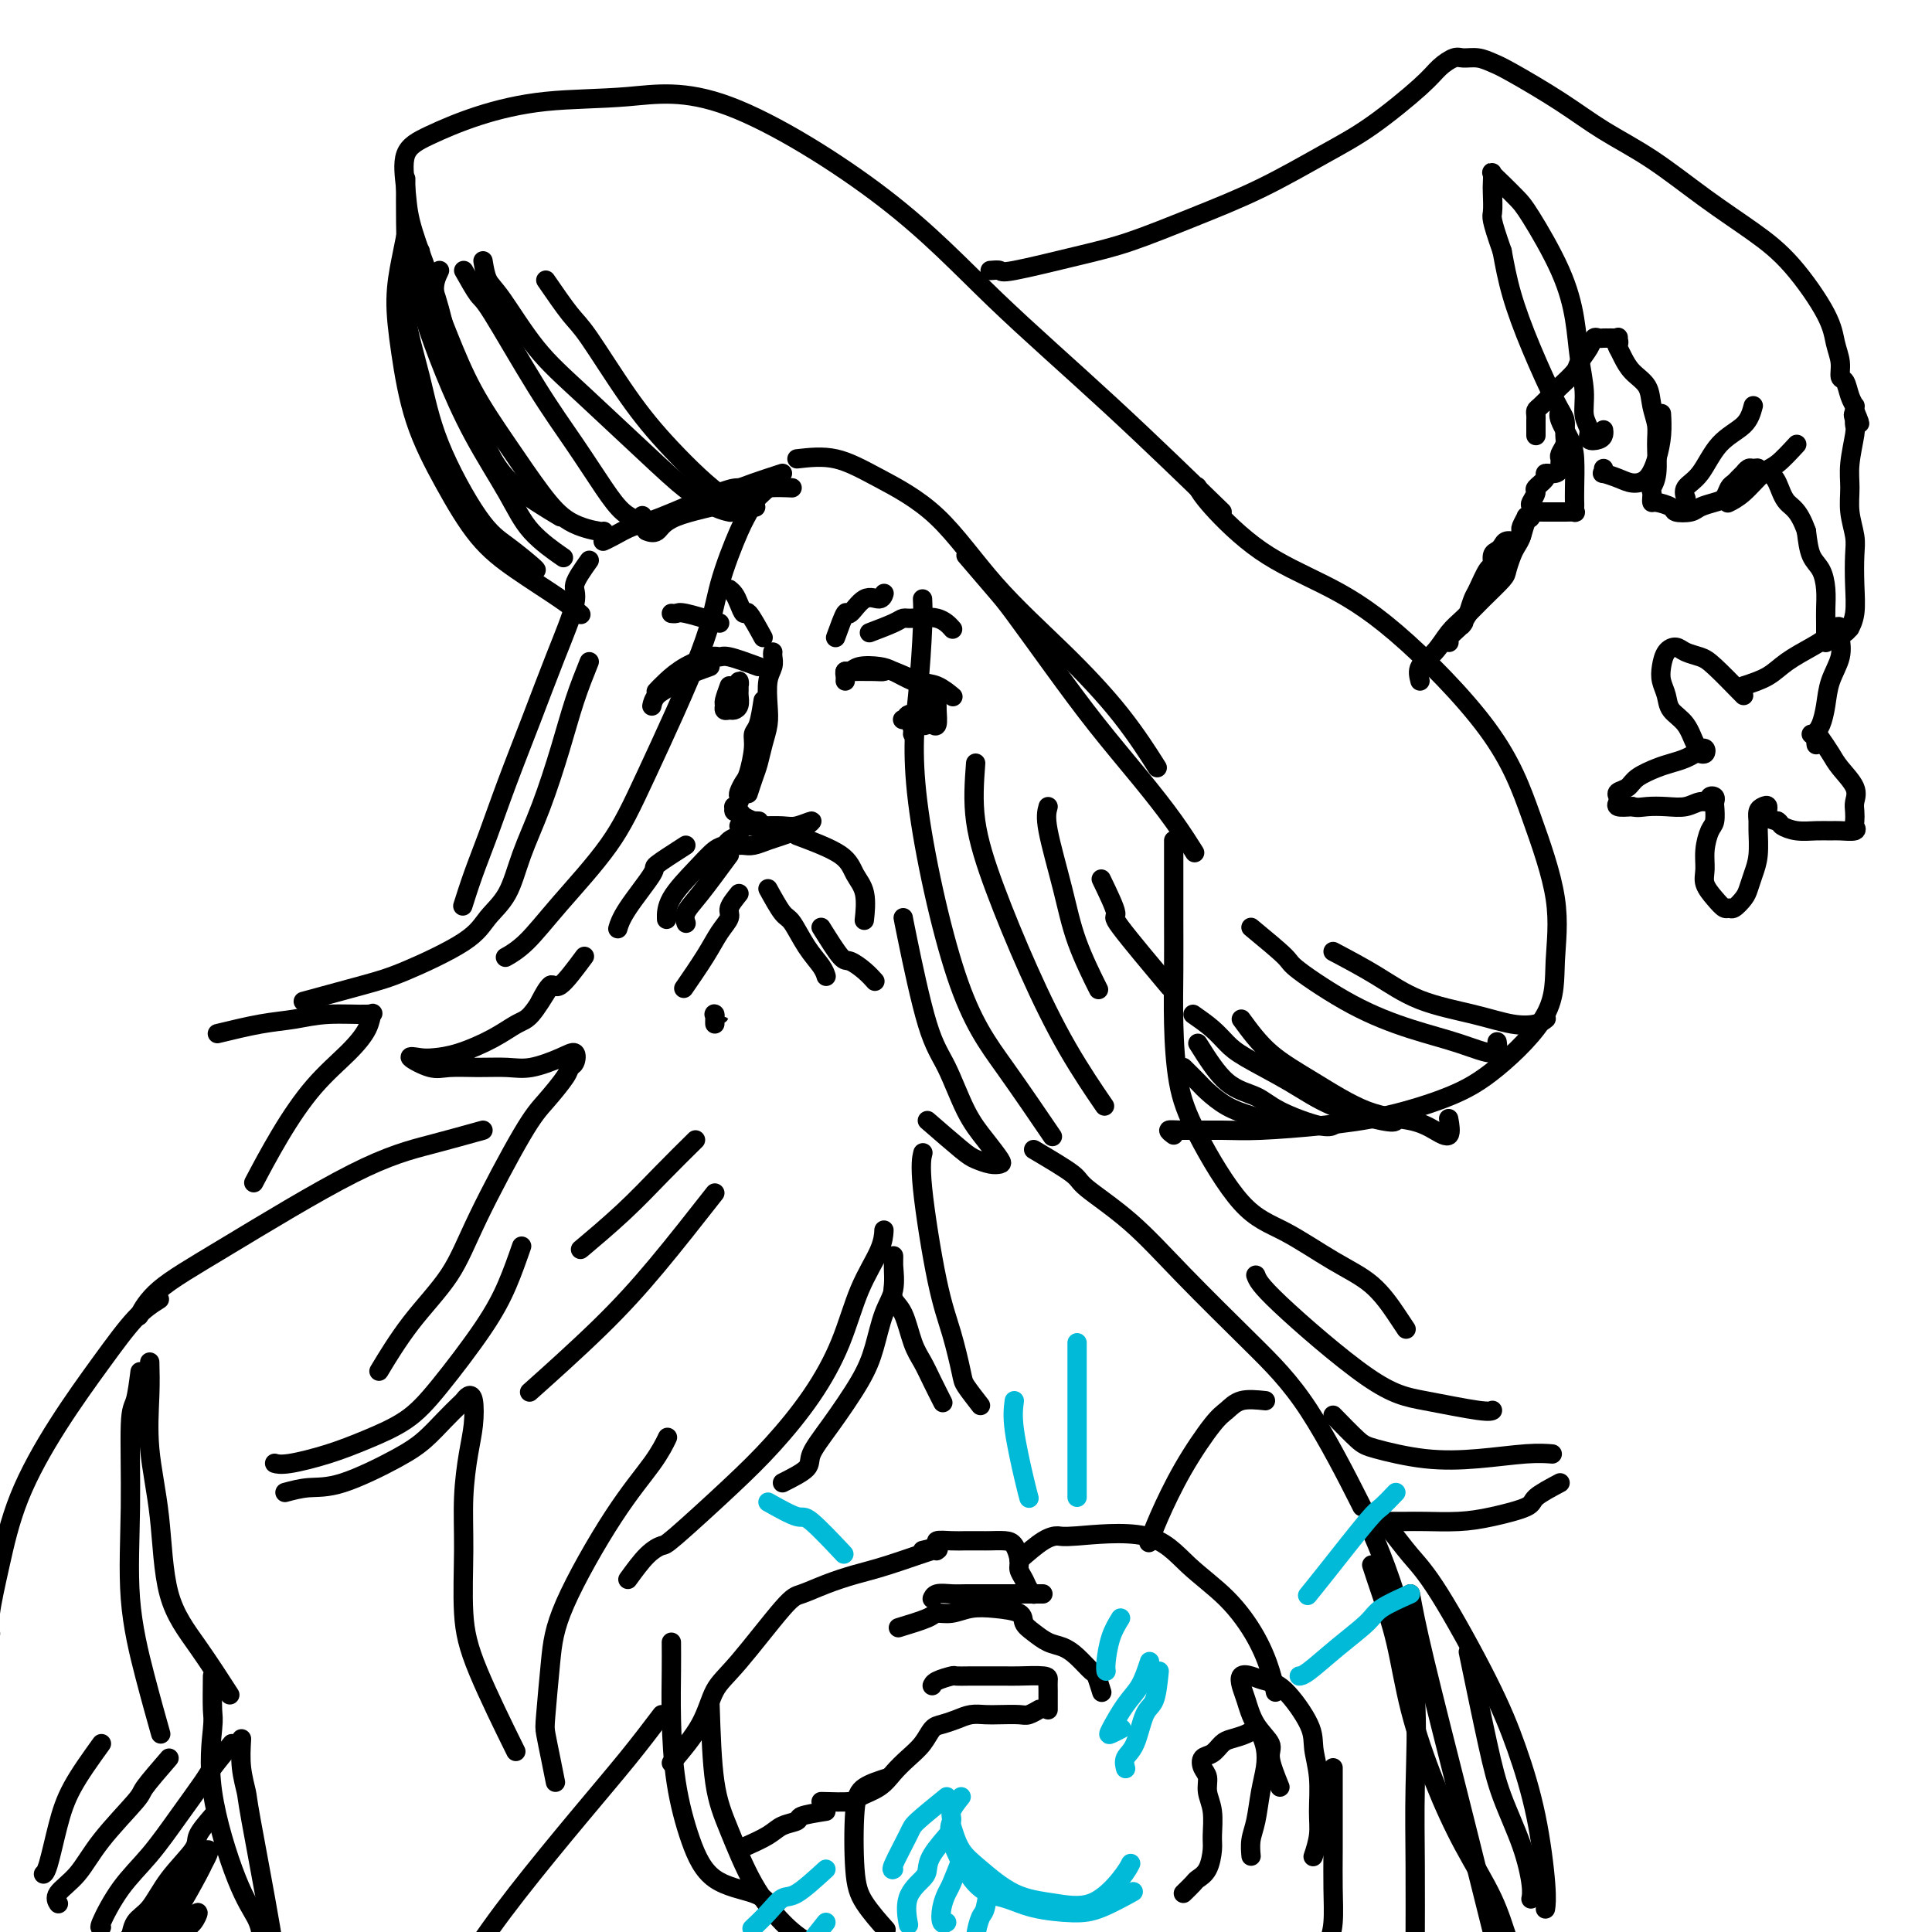
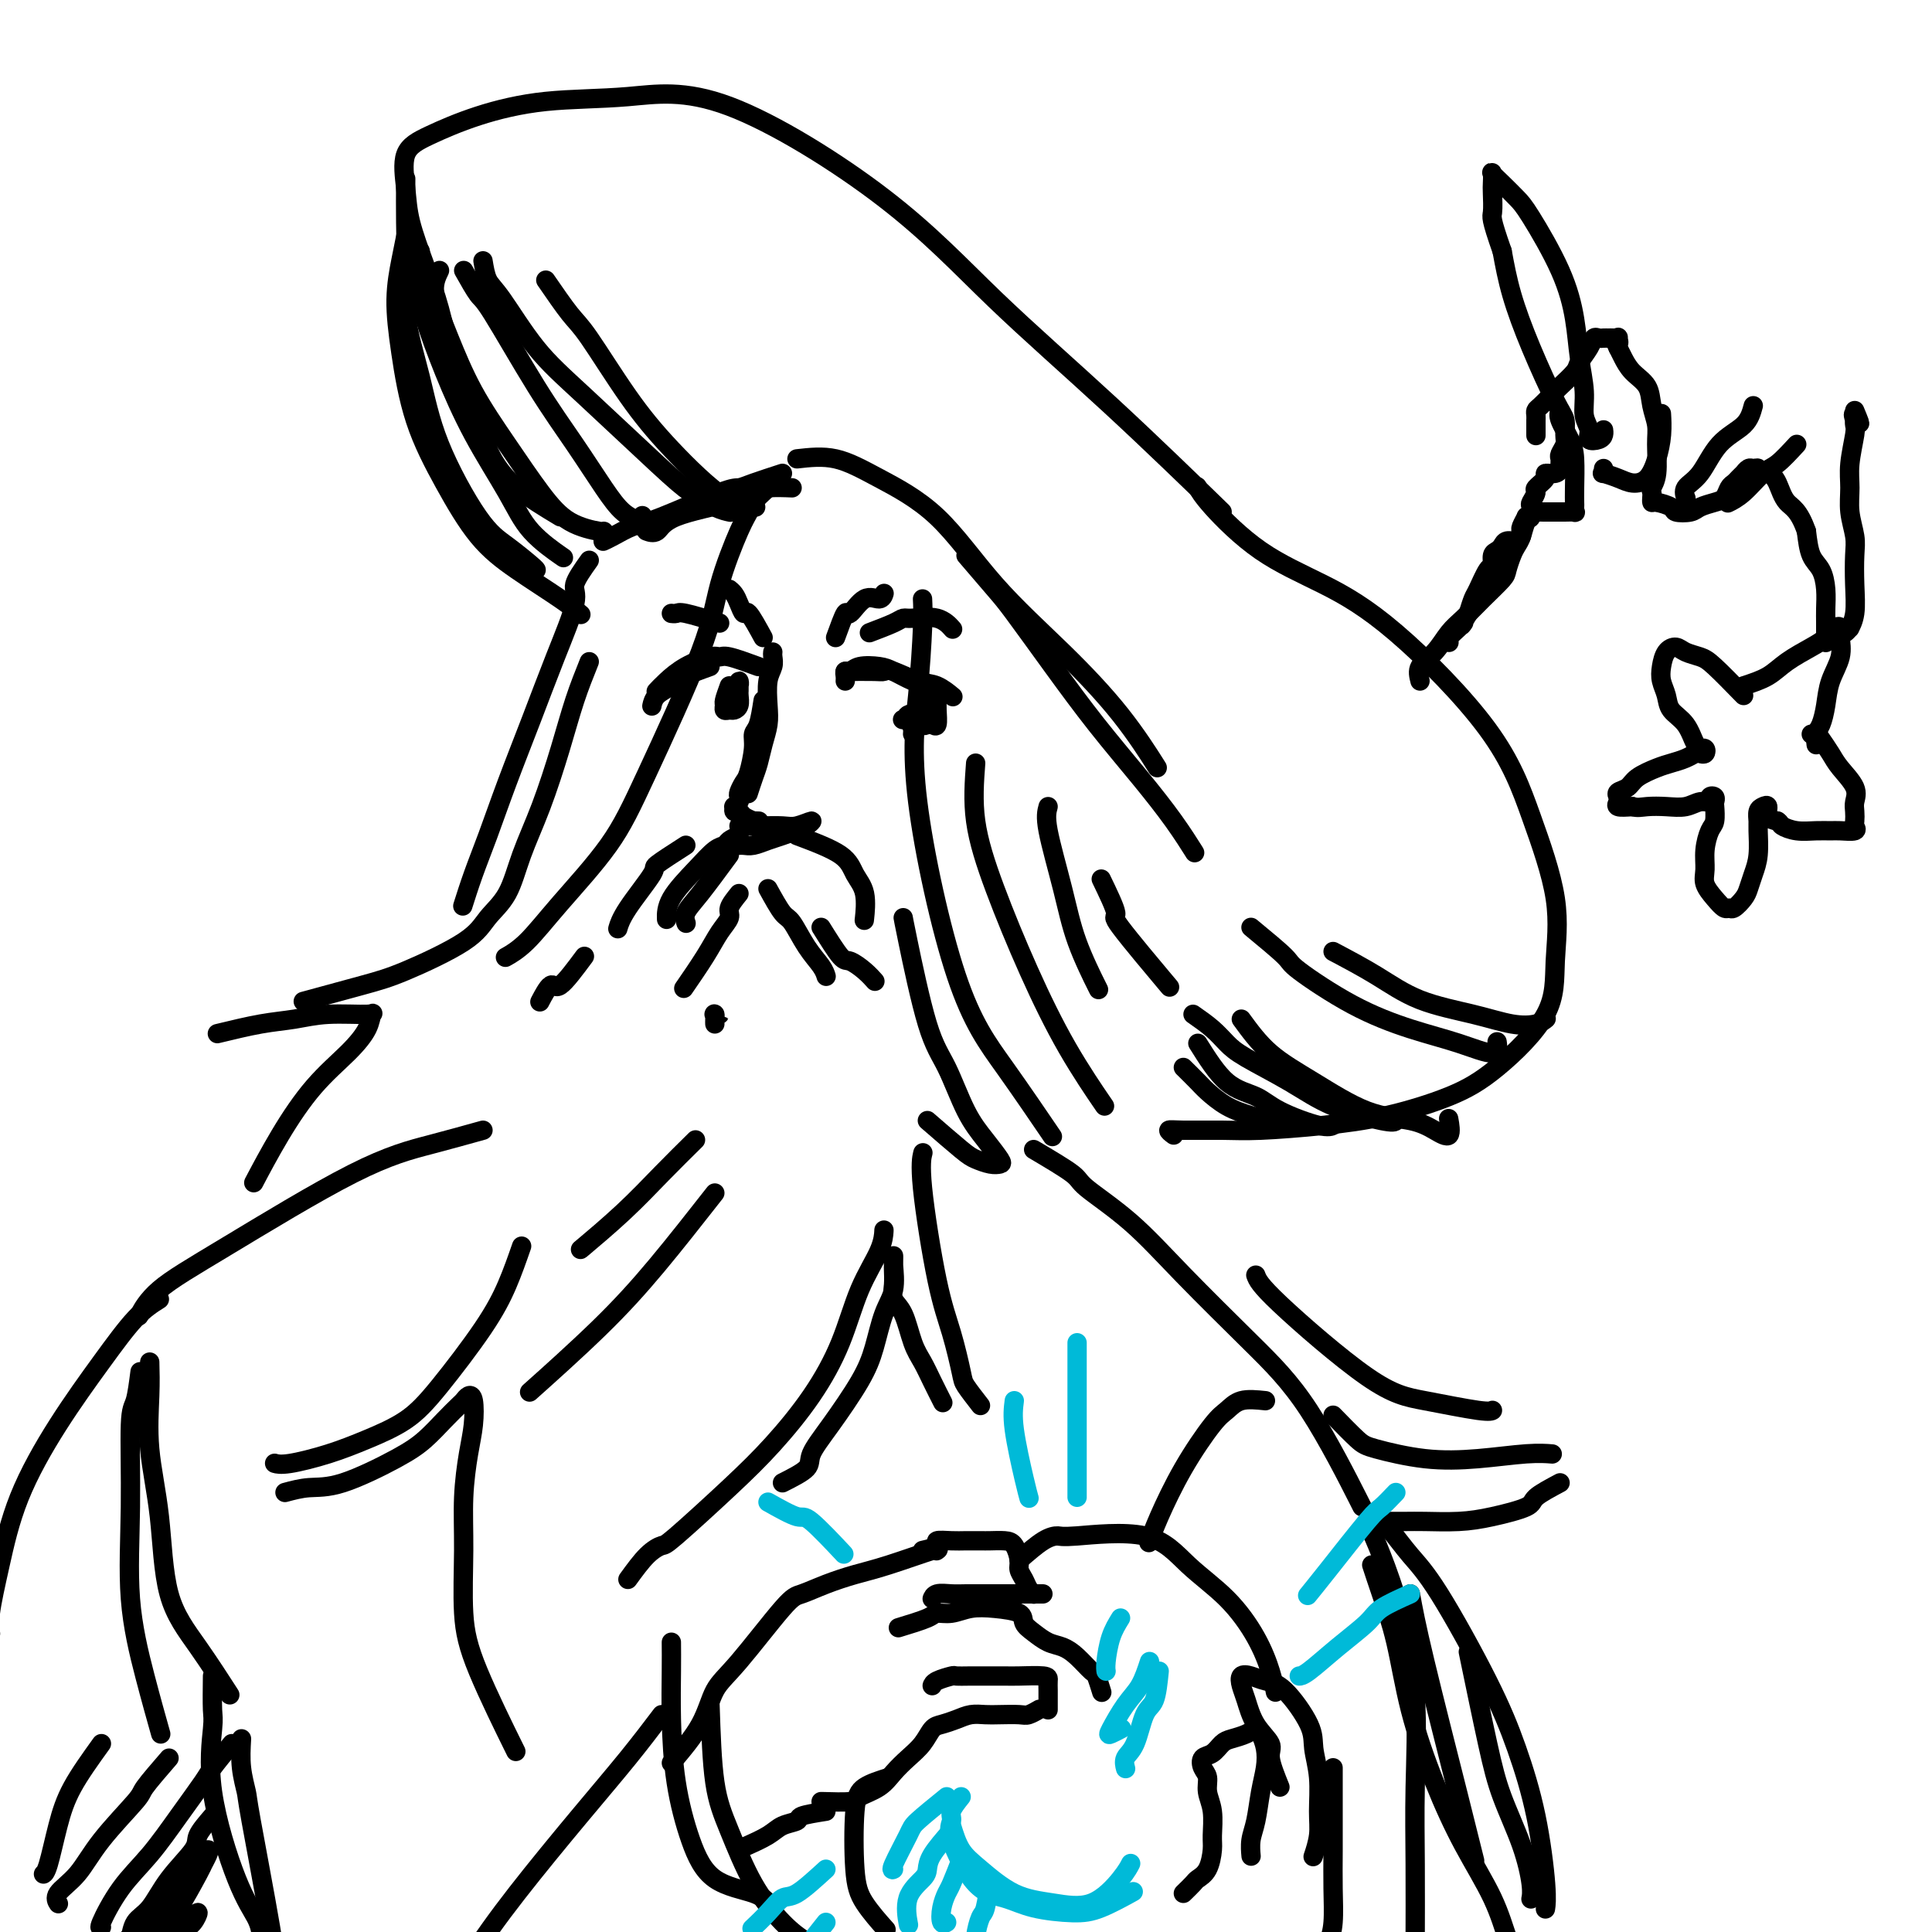
<svg xmlns="http://www.w3.org/2000/svg" viewBox="0 0 400 400" version="1.1">
  <g fill="none" stroke="rgb(0,0,0)" stroke-width="4" stroke-linecap="round" stroke-linejoin="round">
    <path d="M116,107c-3.293,-1.983 -6.586,-3.966 -9,-6c-2.414,-2.034 -3.948,-4.119 -5,-6c-1.052,-1.881 -1.623,-3.558 -3,-7c-1.377,-3.442 -3.559,-8.648 -5,-13c-1.441,-4.352 -2.140,-7.851 -3,-11c-0.860,-3.149 -1.879,-5.948 -3,-9c-1.121,-3.052 -2.344,-6.357 -3,-9c-0.656,-2.643 -0.747,-4.624 -1,-7c-0.253,-2.376 -0.670,-5.146 0,-7c0.670,-1.854 2.426,-2.791 5,-4c2.574,-1.209 5.964,-2.689 10,-4c4.036,-1.311 8.717,-2.451 14,-3c5.283,-0.549 11.169,-0.505 17,-1c5.831,-0.495 11.608,-1.527 21,2c9.392,3.527 22.401,11.614 32,19c9.599,7.386 15.789,14.073 23,21c7.211,6.927 15.441,14.096 24,22c8.559,7.904 17.445,16.544 21,20c3.555,3.456 1.777,1.728 0,0" />
    <path d="M243,235c-0.562,-0.424 -1.124,-0.848 -1,-1c0.124,-0.152 0.936,-0.031 3,0c2.064,0.031 5.382,-0.027 8,0c2.618,0.027 4.536,0.141 8,0c3.464,-0.141 8.473,-0.536 13,-1c4.527,-0.464 8.571,-0.996 13,-2c4.429,-1.004 9.243,-2.479 13,-4c3.757,-1.521 6.457,-3.088 10,-6c3.543,-2.912 7.930,-7.169 10,-11c2.070,-3.831 1.823,-7.236 2,-11c0.177,-3.764 0.777,-7.888 0,-13c-0.777,-5.112 -2.930,-11.213 -5,-17c-2.070,-5.787 -4.056,-11.262 -9,-18c-4.944,-6.738 -12.845,-14.741 -19,-20c-6.155,-5.259 -10.564,-7.774 -15,-10c-4.436,-2.226 -8.900,-4.164 -13,-7c-4.100,-2.836 -7.834,-6.571 -10,-9c-2.166,-2.429 -2.762,-3.551 -3,-4c-0.238,-0.449 -0.119,-0.224 0,0" />
-     <path d="M205,56c0.832,-0.075 1.665,-0.150 2,0c0.335,0.150 0.173,0.525 3,0c2.827,-0.525 8.644,-1.949 13,-3c4.356,-1.051 7.251,-1.729 11,-3c3.749,-1.271 8.352,-3.134 13,-5c4.648,-1.866 9.341,-3.735 14,-6c4.659,-2.265 9.283,-4.926 13,-7c3.717,-2.074 6.528,-3.561 10,-6c3.472,-2.439 7.604,-5.831 10,-8c2.396,-2.169 3.054,-3.114 4,-4c0.946,-0.886 2.180,-1.713 3,-2c0.820,-0.287 1.228,-0.035 2,0c0.772,0.035 1.910,-0.148 3,0c1.090,0.148 2.131,0.626 3,1c0.869,0.374 1.565,0.643 4,2c2.435,1.357 6.610,3.803 10,6c3.390,2.197 5.996,4.144 9,6c3.004,1.856 6.405,3.622 10,6c3.595,2.378 7.383,5.367 11,8c3.617,2.633 7.064,4.910 10,7c2.936,2.090 5.360,3.993 8,7c2.640,3.007 5.495,7.119 7,10c1.505,2.881 1.660,4.533 2,6c0.340,1.467 0.865,2.751 1,4c0.135,1.249 -0.122,2.463 0,3c0.122,0.537 0.621,0.395 1,1c0.379,0.605 0.638,1.956 1,3c0.362,1.044 0.828,1.781 1,2c0.172,0.219 0.049,-0.080 0,0c-0.049,0.080 -0.025,0.540 0,1" />
    <path d="M384,85c2.011,4.803 0.540,1.811 0,1c-0.540,-0.811 -0.149,0.558 0,1c0.149,0.442 0.054,-0.042 0,0c-0.054,0.042 -0.068,0.611 0,1c0.068,0.389 0.218,0.600 0,2c-0.218,1.400 -0.805,3.989 -1,6c-0.195,2.011 -0.000,3.442 0,5c0.000,1.558 -0.195,3.242 0,5c0.195,1.758 0.780,3.589 1,5c0.220,1.411 0.074,2.401 0,4c-0.074,1.599 -0.076,3.805 0,6c0.076,2.195 0.228,4.377 0,6c-0.228,1.623 -0.838,2.688 -1,3c-0.162,0.312 0.125,-0.128 0,0c-0.125,0.128 -0.660,0.823 -1,1c-0.340,0.177 -0.483,-0.164 -1,0c-0.517,0.164 -1.406,0.834 -2,1c-0.594,0.166 -0.891,-0.170 -1,0c-0.109,0.170 -0.029,0.847 0,1c0.029,0.153 0.006,-0.217 0,-1c-0.006,-0.783 0.006,-1.979 0,-3c-0.006,-1.021 -0.029,-1.868 0,-3c0.029,-1.132 0.111,-2.551 0,-4c-0.111,-1.449 -0.414,-2.929 -1,-4c-0.586,-1.071 -1.453,-1.735 -2,-3c-0.547,-1.265 -0.773,-3.133 -1,-5" />
    <path d="M374,110c-1.582,-4.553 -3.036,-4.937 -4,-6c-0.964,-1.063 -1.438,-2.806 -2,-4c-0.562,-1.194 -1.211,-1.838 -2,-2c-0.789,-0.162 -1.718,0.157 -2,0c-0.282,-0.157 0.083,-0.789 0,-1c-0.083,-0.211 -0.614,-0.001 -1,0c-0.386,0.001 -0.628,-0.207 -1,0c-0.372,0.207 -0.873,0.828 -1,1c-0.127,0.172 0.121,-0.105 0,0c-0.121,0.105 -0.612,0.591 -1,1c-0.388,0.409 -0.674,0.739 -1,1c-0.326,0.261 -0.691,0.452 -1,1c-0.309,0.548 -0.563,1.454 -1,2c-0.437,0.546 -1.057,0.732 -2,1c-0.943,0.268 -2.211,0.618 -3,1c-0.789,0.382 -1.101,0.797 -2,1c-0.899,0.203 -2.384,0.195 -3,0c-0.616,-0.195 -0.361,-0.577 -1,-1c-0.639,-0.423 -2.172,-0.886 -3,-1c-0.828,-0.114 -0.950,0.121 -1,0c-0.050,-0.121 -0.028,-0.598 0,-1c0.028,-0.402 0.061,-0.729 0,-1c-0.061,-0.271 -0.216,-0.487 0,-1c0.216,-0.513 0.803,-1.323 1,-3c0.197,-1.677 0.005,-4.220 0,-6c-0.005,-1.780 0.178,-2.798 0,-4c-0.178,-1.202 -0.716,-2.587 -1,-4c-0.284,-1.413 -0.313,-2.853 -1,-4c-0.687,-1.147 -2.031,-2.001 -3,-3c-0.969,-0.999 -1.563,-2.143 -2,-3c-0.437,-0.857 -0.719,-1.429 -1,-2" />
    <path d="M335,72c-1.234,-2.641 -0.320,-1.244 0,-1c0.320,0.244 0.044,-0.667 0,-1c-0.044,-0.333 0.143,-0.089 0,0c-0.143,0.089 -0.616,0.023 -1,0c-0.384,-0.023 -0.679,-0.001 -1,0c-0.321,0.001 -0.668,-0.018 -1,0c-0.332,0.018 -0.651,0.073 -1,0c-0.349,-0.073 -0.730,-0.272 -1,0c-0.270,0.272 -0.428,1.017 -1,2c-0.572,0.983 -1.557,2.203 -2,3c-0.443,0.797 -0.343,1.169 -1,2c-0.657,0.831 -2.071,2.120 -3,3c-0.929,0.880 -1.373,1.350 -2,2c-0.627,0.650 -1.436,1.480 -2,2c-0.564,0.520 -0.883,0.730 -1,1c-0.117,0.270 -0.031,0.602 0,1c0.031,0.398 0.008,0.863 0,1c-0.008,0.137 -0.002,-0.054 0,0c0.002,0.054 0.001,0.355 0,1c-0.001,0.645 -0.000,1.635 0,2c0.000,0.365 0.000,0.104 0,0c-0.000,-0.104 -0.000,-0.052 0,0" />
    <path d="M323,85c-0.196,0.471 -0.392,0.942 0,2c0.392,1.058 1.373,2.703 2,4c0.627,1.297 0.900,2.246 1,4c0.100,1.754 0.029,4.312 0,6c-0.029,1.688 -0.014,2.505 0,3c0.014,0.495 0.026,0.669 0,1c-0.026,0.331 -0.090,0.821 0,1c0.090,0.179 0.333,0.048 0,0c-0.333,-0.048 -1.242,-0.013 -2,0c-0.758,0.013 -1.365,0.002 -2,0c-0.635,-0.002 -1.299,0.004 -2,0c-0.701,-0.004 -1.441,-0.017 -2,0c-0.559,0.017 -0.938,0.064 -1,0c-0.062,-0.064 0.194,-0.238 0,0c-0.194,0.238 -0.836,0.890 -1,1c-0.164,0.110 0.150,-0.320 0,0c-0.150,0.320 -0.765,1.391 -1,2c-0.235,0.609 -0.090,0.754 0,1c0.090,0.246 0.127,0.591 0,1c-0.127,0.409 -0.416,0.882 -1,1c-0.584,0.118 -1.462,-0.119 -2,0c-0.538,0.119 -0.734,0.592 -1,1c-0.266,0.408 -0.600,0.750 -1,1c-0.400,0.250 -0.867,0.408 -1,1c-0.133,0.592 0.066,1.617 0,2c-0.066,0.383 -0.399,0.123 -1,1c-0.601,0.877 -1.469,2.890 -2,4c-0.531,1.110 -0.723,1.317 -1,2c-0.277,0.683 -0.638,1.841 -1,3" />
    <path d="M304,127c-2.209,3.669 -1.233,2.342 -1,2c0.233,-0.342 -0.278,0.300 -1,1c-0.722,0.700 -1.656,1.458 -2,2c-0.344,0.542 -0.098,0.869 0,1c0.098,0.131 0.049,0.065 0,0" />
    <path d="M294,141c-0.267,-1.032 -0.533,-2.064 0,-3c0.533,-0.936 1.866,-1.778 3,-3c1.134,-1.222 2.068,-2.826 3,-4c0.932,-1.174 1.860,-1.918 3,-3c1.140,-1.082 2.490,-2.503 4,-4c1.510,-1.497 3.178,-3.071 4,-4c0.822,-0.929 0.797,-1.212 1,-2c0.203,-0.788 0.632,-2.080 1,-3c0.368,-0.920 0.673,-1.469 1,-2c0.327,-0.531 0.675,-1.044 1,-2c0.325,-0.956 0.627,-2.354 1,-3c0.373,-0.646 0.816,-0.539 1,-1c0.184,-0.461 0.110,-1.489 0,-2c-0.110,-0.511 -0.256,-0.505 0,-1c0.256,-0.495 0.912,-1.491 1,-2c0.088,-0.509 -0.393,-0.532 0,-1c0.393,-0.468 1.660,-1.382 2,-2c0.340,-0.618 -0.248,-0.939 0,-1c0.248,-0.061 1.333,0.139 2,0c0.667,-0.139 0.914,-0.618 1,-1c0.086,-0.382 0.009,-0.668 0,-1c-0.009,-0.332 0.051,-0.712 0,-1c-0.051,-0.288 -0.213,-0.486 0,-1c0.213,-0.514 0.802,-1.343 1,-2c0.198,-0.657 0.005,-1.141 0,-2c-0.005,-0.859 0.178,-2.092 0,-3c-0.178,-0.908 -0.718,-1.491 -2,-4c-1.282,-2.509 -3.307,-6.945 -5,-11c-1.693,-4.055 -3.055,-7.730 -4,-11c-0.945,-3.270 -1.472,-6.135 -2,-9" />
    <path d="M311,52c-2.465,-7.008 -2.126,-7.028 -2,-8c0.126,-0.972 0.039,-2.897 0,-4c-0.039,-1.103 -0.029,-1.386 0,-2c0.029,-0.614 0.077,-1.560 0,-2c-0.077,-0.440 -0.278,-0.376 0,0c0.278,0.376 1.034,1.063 2,2c0.966,0.937 2.142,2.124 3,3c0.858,0.876 1.397,1.440 3,4c1.603,2.560 4.271,7.115 6,11c1.729,3.885 2.520,7.099 3,10c0.480,2.901 0.649,5.489 1,8c0.351,2.511 0.885,4.947 1,7c0.115,2.053 -0.190,3.724 0,5c0.190,1.276 0.874,2.156 1,3c0.126,0.844 -0.306,1.652 0,2c0.306,0.348 1.350,0.238 2,0c0.650,-0.238 0.906,-0.602 1,-1c0.094,-0.398 0.027,-0.828 0,-1c-0.027,-0.172 -0.013,-0.086 0,0" />
    <path d="M363,84c-0.376,1.400 -0.752,2.799 -2,4c-1.248,1.201 -3.368,2.203 -5,4c-1.632,1.797 -2.778,4.389 -4,6c-1.222,1.611 -2.521,2.241 -3,3c-0.479,0.759 -0.137,1.645 0,2c0.137,0.355 0.068,0.177 0,0" />
    <path d="M372,92c-1.448,1.569 -2.896,3.139 -4,4c-1.104,0.861 -1.863,1.014 -3,2c-1.137,0.986 -2.652,2.804 -4,4c-1.348,1.196 -2.528,1.770 -3,2c-0.472,0.230 -0.236,0.115 0,0" />
    <path d="M361,142c1.791,-0.584 3.583,-1.169 5,-2c1.417,-0.831 2.461,-1.909 4,-3c1.539,-1.091 3.575,-2.197 5,-3c1.425,-0.803 2.240,-1.304 3,-2c0.760,-0.696 1.465,-1.587 2,-2c0.535,-0.413 0.901,-0.348 1,0c0.099,0.348 -0.067,0.979 0,2c0.067,1.021 0.368,2.433 0,4c-0.368,1.567 -1.405,3.289 -2,5c-0.595,1.711 -0.748,3.412 -1,5c-0.252,1.588 -0.604,3.065 -1,4c-0.396,0.935 -0.837,1.329 -1,2c-0.163,0.671 -0.046,1.620 0,2c0.046,0.380 0.023,0.190 0,0" />
    <path d="M361,144c-2.275,-2.331 -4.549,-4.662 -6,-6c-1.451,-1.338 -2.077,-1.684 -3,-2c-0.923,-0.316 -2.143,-0.601 -3,-1c-0.857,-0.399 -1.350,-0.911 -2,-1c-0.650,-0.089 -1.455,0.244 -2,1c-0.545,0.756 -0.830,1.933 -1,3c-0.170,1.067 -0.225,2.023 0,3c0.225,0.977 0.730,1.975 1,3c0.270,1.025 0.306,2.079 1,3c0.694,0.921 2.046,1.710 3,3c0.954,1.290 1.510,3.081 2,4c0.490,0.919 0.913,0.964 1,1c0.087,0.036 -0.161,0.061 0,0c0.161,-0.061 0.732,-0.210 1,0c0.268,0.210 0.234,0.777 0,1c-0.234,0.223 -0.669,0.100 -1,0c-0.331,-0.100 -0.557,-0.179 -1,0c-0.443,0.179 -1.101,0.615 -2,1c-0.899,0.385 -2.038,0.719 -3,1c-0.962,0.281 -1.746,0.509 -3,1c-1.254,0.491 -2.976,1.245 -4,2c-1.024,0.755 -1.348,1.513 -2,2c-0.652,0.487 -1.630,0.705 -2,1c-0.370,0.295 -0.130,0.667 0,1c0.130,0.333 0.150,0.628 0,1c-0.150,0.372 -0.472,0.821 0,1c0.472,0.179 1.736,0.090 3,0" />
    <path d="M338,167c0.955,0.314 1.843,0.099 3,0c1.157,-0.099 2.582,-0.083 4,0c1.418,0.083 2.829,0.231 4,0c1.171,-0.231 2.104,-0.843 3,-1c0.896,-0.157 1.757,0.141 2,0c0.243,-0.141 -0.130,-0.721 0,-1c0.130,-0.279 0.764,-0.256 1,0c0.236,0.256 0.073,0.746 0,1c-0.073,0.254 -0.058,0.273 0,1c0.058,0.727 0.158,2.161 0,3c-0.158,0.839 -0.572,1.081 -1,2c-0.428,0.919 -0.868,2.513 -1,4c-0.132,1.487 0.045,2.867 0,4c-0.045,1.133 -0.311,2.018 0,3c0.311,0.982 1.200,2.061 2,3c0.800,0.939 1.510,1.739 2,2c0.490,0.261 0.761,-0.015 1,0c0.239,0.015 0.446,0.323 1,0c0.554,-0.323 1.455,-1.277 2,-2c0.545,-0.723 0.735,-1.215 1,-2c0.265,-0.785 0.606,-1.863 1,-3c0.394,-1.137 0.840,-2.332 1,-4c0.160,-1.668 0.033,-3.808 0,-5c-0.033,-1.192 0.028,-1.437 0,-2c-0.028,-0.563 -0.146,-1.444 0,-2c0.146,-0.556 0.555,-0.788 1,-1c0.445,-0.212 0.928,-0.403 1,0c0.072,0.403 -0.265,1.401 0,2c0.265,0.599 1.133,0.800 2,1" />
    <path d="M368,170c0.717,0.475 0.508,0.663 1,1c0.492,0.337 1.684,0.823 3,1c1.316,0.177 2.755,0.044 4,0c1.245,-0.044 2.295,0.000 3,0c0.705,-0.000 1.065,-0.045 2,0c0.935,0.045 2.446,0.178 3,0c0.554,-0.178 0.151,-0.669 0,-1c-0.151,-0.331 -0.050,-0.504 0,-1c0.050,-0.496 0.050,-1.315 0,-2c-0.050,-0.685 -0.150,-1.238 0,-2c0.150,-0.762 0.549,-1.735 0,-3c-0.549,-1.265 -2.046,-2.822 -3,-4c-0.954,-1.178 -1.366,-1.976 -2,-3c-0.634,-1.024 -1.490,-2.274 -2,-3c-0.510,-0.726 -0.673,-0.926 -1,-1c-0.327,-0.074 -0.819,-0.020 -1,0c-0.181,0.020 -0.052,0.006 0,0c0.052,-0.006 0.026,-0.003 0,0" />
    <path d="M332,97c0.072,0.444 0.144,0.889 0,1c-0.144,0.111 -0.505,-0.111 0,0c0.505,0.111 1.876,0.554 3,1c1.124,0.446 2.000,0.893 3,1c1.000,0.107 2.124,-0.126 3,-1c0.876,-0.874 1.503,-2.389 2,-4c0.497,-1.611 0.865,-3.318 1,-5c0.135,-1.682 0.039,-3.338 0,-4c-0.039,-0.662 -0.019,-0.331 0,0" />
    <path d="M165,95c2.653,-0.300 5.306,-0.599 8,0c2.694,0.599 5.428,2.097 9,4c3.572,1.903 7.981,4.210 12,8c4.019,3.790 7.649,9.062 12,14c4.351,4.938 9.424,9.540 14,14c4.576,4.460 8.655,8.778 12,13c3.345,4.222 5.956,8.349 7,10c1.044,1.651 0.522,0.825 0,0" />
    <path d="M200,115c2.269,2.648 4.537,5.296 6,7c1.463,1.704 2.120,2.463 4,5c1.880,2.537 4.984,6.852 8,11c3.016,4.148 5.943,8.128 9,12c3.057,3.872 6.242,7.636 9,11c2.758,3.364 5.089,6.329 7,9c1.911,2.671 3.403,5.049 4,6c0.597,0.951 0.298,0.476 0,0" />
    <path d="M191,124c0.065,1.359 0.130,2.718 0,6c-0.130,3.282 -0.454,8.486 -1,14c-0.546,5.514 -1.315,11.340 0,22c1.315,10.660 4.713,26.156 8,36c3.287,9.844 6.462,14.035 10,19c3.538,4.965 7.439,10.704 9,13c1.561,2.296 0.780,1.148 0,0" />
    <path d="M202,158c-0.291,3.896 -0.581,7.791 0,12c0.581,4.209 2.034,8.730 4,14c1.966,5.270 4.444,11.289 7,17c2.556,5.711 5.188,11.115 8,16c2.812,4.885 5.803,9.253 7,11c1.197,1.747 0.598,0.874 0,0" />
-     <path d="M243,174c0.001,2.205 0.002,4.411 0,7c-0.002,2.589 -0.007,5.562 0,9c0.007,3.438 0.025,7.340 0,11c-0.025,3.660 -0.094,7.078 0,11c0.094,3.922 0.350,8.348 1,12c0.650,3.652 1.695,6.529 4,11c2.305,4.471 5.871,10.534 9,14c3.129,3.466 5.823,4.334 9,6c3.177,1.666 6.837,4.132 10,6c3.163,1.868 5.827,3.140 8,5c2.173,1.860 3.854,4.308 5,6c1.146,1.692 1.756,2.626 2,3c0.244,0.374 0.122,0.187 0,0" />
    <path d="M260,264c0.356,0.973 0.712,1.945 5,6c4.288,4.055 12.508,11.191 18,15c5.492,3.809 8.256,4.289 12,5c3.744,0.711 8.470,1.653 11,2c2.530,0.347 2.866,0.099 3,0c0.134,-0.099 0.067,-0.050 0,0" />
    <path d="M164,101c-1.700,-0.070 -3.400,-0.141 -5,0c-1.600,0.141 -3.102,0.493 -4,1c-0.898,0.507 -1.194,1.169 -4,2c-2.806,0.831 -8.123,1.831 -11,3c-2.877,1.169 -3.313,2.507 -4,3c-0.687,0.493 -1.625,0.141 -2,0c-0.375,-0.141 -0.188,-0.070 0,0" />
    <path d="M162,98c-2.231,0.725 -4.462,1.450 -6,2c-1.538,0.550 -2.383,0.924 -3,1c-0.617,0.076 -1.006,-0.148 -4,1c-2.994,1.148 -8.592,3.667 -12,5c-3.408,1.333 -4.625,1.481 -6,2c-1.375,0.519 -2.909,1.409 -4,2c-1.091,0.591 -1.740,0.883 -2,1c-0.260,0.117 -0.130,0.058 0,0" />
    <path d="M122,116c-1.358,1.911 -2.715,3.823 -3,5c-0.285,1.177 0.503,1.621 0,4c-0.503,2.379 -2.298,6.693 -4,11c-1.702,4.307 -3.311,8.609 -5,13c-1.689,4.391 -3.458,8.873 -5,13c-1.542,4.127 -2.857,7.900 -4,11c-1.143,3.100 -2.116,5.527 -3,8c-0.884,2.473 -1.681,4.992 -2,6c-0.319,1.008 -0.159,0.504 0,0" />
    <path d="M122,137c-1.022,2.547 -2.043,5.093 -3,8c-0.957,2.907 -1.849,6.174 -3,10c-1.151,3.826 -2.562,8.212 -4,12c-1.438,3.788 -2.904,6.979 -4,10c-1.096,3.021 -1.822,5.872 -3,8c-1.178,2.128 -2.808,3.534 -4,5c-1.192,1.466 -1.947,2.992 -5,5c-3.053,2.008 -8.406,4.497 -12,6c-3.594,1.503 -5.429,2.020 -9,3c-3.571,0.980 -8.877,2.423 -11,3c-2.123,0.577 -1.061,0.289 0,0" />
    <path d="M45,214c3.161,-0.764 6.322,-1.527 9,-2c2.678,-0.473 4.874,-0.655 7,-1c2.126,-0.345 4.182,-0.853 7,-1c2.818,-0.147 6.398,0.067 8,0c1.602,-0.067 1.224,-0.413 1,0c-0.224,0.413 -0.295,1.587 -1,3c-0.705,1.413 -2.042,3.067 -4,5c-1.958,1.933 -4.535,4.147 -7,7c-2.465,2.853 -4.817,6.345 -7,10c-2.183,3.655 -4.195,7.473 -5,9c-0.805,1.527 -0.402,0.764 0,0" />
    <path d="M159,101c-1.186,1.091 -2.372,2.182 -3,3c-0.628,0.818 -0.698,1.361 -1,2c-0.302,0.639 -0.838,1.372 -2,4c-1.162,2.628 -2.952,7.151 -4,11c-1.048,3.849 -1.353,7.023 -4,14c-2.647,6.977 -7.634,17.758 -11,25c-3.366,7.242 -5.109,10.946 -8,15c-2.891,4.054 -6.930,8.458 -10,12c-3.070,3.542 -5.173,6.223 -7,8c-1.827,1.777 -3.379,2.651 -4,3c-0.621,0.349 -0.310,0.175 0,0" />
    <path d="M160,135c-0.030,0.253 -0.060,0.507 0,1c0.060,0.493 0.209,1.226 0,2c-0.209,0.774 -0.777,1.590 -1,3c-0.223,1.410 -0.101,3.416 0,5c0.101,1.584 0.181,2.747 0,4c-0.181,1.253 -0.623,2.595 -1,4c-0.377,1.405 -0.689,2.871 -1,4c-0.311,1.129 -0.622,1.919 -1,3c-0.378,1.081 -0.822,2.452 -1,3c-0.178,0.548 -0.089,0.274 0,0" />
    <path d="M158,145c-0.303,1.940 -0.606,3.881 -1,5c-0.394,1.119 -0.880,1.417 -1,2c-0.120,0.583 0.125,1.452 0,3c-0.125,1.548 -0.621,3.777 -1,5c-0.379,1.223 -0.641,1.442 -1,2c-0.359,0.558 -0.814,1.455 -1,2c-0.186,0.545 -0.103,0.739 0,1c0.103,0.261 0.227,0.591 0,1c-0.227,0.409 -0.805,0.897 -1,1c-0.195,0.103 -0.006,-0.179 0,0c0.006,0.179 -0.171,0.818 0,1c0.171,0.182 0.691,-0.095 1,0c0.309,0.095 0.409,0.561 1,1c0.591,0.439 1.674,0.850 2,1c0.326,0.150 -0.105,0.041 0,0c0.105,-0.041 0.744,-0.012 1,0c0.256,0.012 0.128,0.006 0,0" />
    <path d="M153,171c1.145,-0.003 2.291,-0.005 3,0c0.709,0.005 0.982,0.018 2,0c1.018,-0.018 2.781,-0.068 4,0c1.219,0.068 1.895,0.252 3,0c1.105,-0.252 2.641,-0.940 3,-1c0.359,-0.060 -0.459,0.509 -1,1c-0.541,0.491 -0.806,0.906 -1,1c-0.194,0.094 -0.318,-0.132 -1,0c-0.682,0.132 -1.924,0.624 -3,1c-1.076,0.376 -1.987,0.637 -3,1c-1.013,0.363 -2.127,0.829 -3,1c-0.873,0.171 -1.504,0.046 -2,0c-0.496,-0.046 -0.856,-0.013 -1,0c-0.144,0.013 -0.072,0.007 0,0" />
    <path d="M153,173c-0.771,0.318 -1.541,0.636 -2,1c-0.459,0.364 -0.606,0.774 -1,1c-0.394,0.226 -1.034,0.268 -2,1c-0.966,0.732 -2.259,2.155 -4,4c-1.741,1.845 -3.930,4.112 -5,6c-1.070,1.888 -1.020,3.397 -1,4c0.020,0.603 0.010,0.302 0,0" />
    <path d="M151,177c-2.196,2.988 -4.393,5.976 -6,8c-1.607,2.024 -2.625,3.083 -3,4c-0.375,0.917 -0.107,1.690 0,2c0.107,0.310 0.054,0.155 0,0" />
    <path d="M165,173c3.525,1.319 7.049,2.638 9,4c1.951,1.362 2.327,2.767 3,4c0.673,1.233 1.643,2.293 2,4c0.357,1.707 0.102,4.059 0,5c-0.102,0.941 -0.051,0.470 0,0" />
    <path d="M159,184c1.110,2.010 2.221,4.021 3,5c0.779,0.979 1.228,0.928 2,2c0.772,1.072 1.867,3.267 3,5c1.133,1.733 2.305,3.005 3,4c0.695,0.995 0.913,1.713 1,2c0.087,0.287 0.044,0.144 0,0" />
    <path d="M170,192c1.539,2.467 3.078,4.935 4,6c0.922,1.065 1.226,0.729 2,1c0.774,0.271 2.016,1.150 3,2c0.984,0.850 1.710,1.671 2,2c0.290,0.329 0.145,0.164 0,0" />
    <path d="M142,175c-2.558,1.644 -5.116,3.289 -6,4c-0.884,0.711 -0.093,0.490 -1,2c-0.907,1.510 -3.514,4.753 -5,7c-1.486,2.247 -1.853,3.499 -2,4c-0.147,0.501 -0.073,0.250 0,0" />
    <path d="M121,198c-1.946,2.625 -3.893,5.250 -5,6c-1.107,0.750 -1.375,-0.375 -2,0c-0.625,0.375 -1.607,2.250 -2,3c-0.393,0.750 -0.196,0.375 0,0" />
-     <path d="M114,204c-1.455,2.378 -2.911,4.756 -4,6c-1.089,1.244 -1.813,1.353 -3,2c-1.187,0.647 -2.837,1.832 -5,3c-2.163,1.168 -4.840,2.321 -7,3c-2.160,0.679 -3.801,0.886 -5,1c-1.199,0.114 -1.954,0.136 -3,0c-1.046,-0.136 -2.384,-0.429 -2,0c0.384,0.429 2.491,1.581 4,2c1.509,0.419 2.420,0.106 4,0c1.580,-0.106 3.828,-0.006 6,0c2.172,0.006 4.268,-0.083 6,0c1.732,0.083 3.102,0.337 5,0c1.898,-0.337 4.326,-1.264 6,-2c1.674,-0.736 2.594,-1.282 3,-1c0.406,0.282 0.298,1.390 0,2c-0.298,0.610 -0.785,0.721 -1,1c-0.215,0.279 -0.157,0.724 -1,2c-0.843,1.276 -2.586,3.382 -4,5c-1.414,1.618 -2.499,2.747 -5,7c-2.501,4.253 -6.419,11.631 -9,17c-2.581,5.369 -3.826,8.728 -6,12c-2.174,3.272 -5.278,6.458 -8,10c-2.722,3.542 -5.064,7.441 -6,9c-0.936,1.559 -0.468,0.780 0,0" />
    <path d="M108,258c-0.932,2.676 -1.864,5.353 -3,8c-1.136,2.647 -2.478,5.265 -5,9c-2.522,3.735 -6.226,8.588 -9,12c-2.774,3.412 -4.617,5.384 -7,7c-2.383,1.616 -5.304,2.878 -8,4c-2.696,1.122 -5.166,2.105 -8,3c-2.834,0.895 -6.032,1.703 -8,2c-1.968,0.297 -2.705,0.085 -3,0c-0.295,-0.085 -0.147,-0.042 0,0" />
    <path d="M59,309c1.613,-0.436 3.225,-0.871 5,-1c1.775,-0.129 3.712,0.050 7,-1c3.288,-1.050 7.928,-3.328 11,-5c3.072,-1.672 4.577,-2.739 6,-4c1.423,-1.261 2.763,-2.716 4,-4c1.237,-1.284 2.371,-2.396 3,-3c0.629,-0.604 0.754,-0.700 1,-1c0.246,-0.300 0.612,-0.805 1,-1c0.388,-0.195 0.798,-0.082 1,1c0.202,1.082 0.197,3.132 0,5c-0.197,1.868 -0.584,3.553 -1,6c-0.416,2.447 -0.860,5.656 -1,9c-0.140,3.344 0.023,6.821 0,11c-0.023,4.179 -0.233,9.058 0,13c0.233,3.942 0.909,6.946 3,12c2.091,5.054 5.597,12.158 7,15c1.403,2.842 0.701,1.421 0,0" />
-     <path d="M115,369c-0.316,-1.596 -0.631,-3.192 -1,-5c-0.369,-1.808 -0.790,-3.827 -1,-5c-0.210,-1.173 -0.208,-1.498 0,-4c0.208,-2.502 0.624,-7.179 1,-11c0.376,-3.821 0.714,-6.786 3,-12c2.286,-5.214 6.520,-12.676 10,-18c3.480,-5.324 6.206,-8.510 8,-11c1.794,-2.490 2.655,-4.283 3,-5c0.345,-0.717 0.172,-0.359 0,0" />
    <path d="M130,327c1.368,-1.881 2.736,-3.762 4,-5c1.264,-1.238 2.423,-1.831 3,-2c0.577,-0.169 0.573,0.088 3,-2c2.427,-2.088 7.285,-6.520 11,-10c3.715,-3.480 6.288,-6.009 9,-9c2.712,-2.991 5.564,-6.445 8,-10c2.436,-3.555 4.457,-7.212 6,-11c1.543,-3.788 2.610,-7.706 4,-11c1.390,-3.294 3.105,-5.964 4,-8c0.895,-2.036 0.970,-3.439 1,-4c0.030,-0.561 0.015,-0.281 0,0" />
    <path d="M162,307c2.078,-1.049 4.157,-2.098 5,-3c0.843,-0.902 0.452,-1.658 1,-3c0.548,-1.342 2.035,-3.270 4,-6c1.965,-2.730 4.407,-6.261 6,-9c1.593,-2.739 2.336,-4.686 3,-7c0.664,-2.314 1.250,-4.995 2,-7c0.750,-2.005 1.665,-3.332 2,-5c0.335,-1.668 0.090,-3.675 0,-5c-0.090,-1.325 -0.024,-1.968 0,-2c0.024,-0.032 0.005,0.547 0,1c-0.005,0.453 0.005,0.779 0,1c-0.005,0.221 -0.024,0.338 0,1c0.024,0.662 0.089,1.870 0,3c-0.089,1.130 -0.334,2.180 0,3c0.334,0.820 1.246,1.408 2,3c0.754,1.592 1.351,4.189 2,6c0.649,1.811 1.349,2.836 2,4c0.651,1.164 1.252,2.467 2,4c0.748,1.533 1.642,3.295 2,4c0.358,0.705 0.179,0.352 0,0" />
    <path d="M203,291c-1.198,-1.542 -2.395,-3.083 -3,-4c-0.605,-0.917 -0.617,-1.209 -1,-3c-0.383,-1.791 -1.136,-5.079 -2,-8c-0.864,-2.921 -1.840,-5.474 -3,-11c-1.160,-5.526 -2.505,-14.026 -3,-19c-0.495,-4.974 -0.142,-6.421 0,-7c0.142,-0.579 0.071,-0.289 0,0" />
    <path d="M192,232c2.695,2.339 5.390,4.679 7,6c1.610,1.321 2.136,1.625 3,2c0.864,0.375 2.066,0.821 3,1c0.934,0.179 1.601,0.089 2,0c0.399,-0.089 0.530,-0.178 0,-1c-0.530,-0.822 -1.722,-2.377 -3,-4c-1.278,-1.623 -2.644,-3.314 -4,-6c-1.356,-2.686 -2.703,-6.366 -4,-9c-1.297,-2.634 -2.543,-4.221 -4,-9c-1.457,-4.779 -3.123,-12.748 -4,-17c-0.877,-4.252 -0.965,-4.786 -1,-5c-0.035,-0.214 -0.018,-0.107 0,0" />
    <path d="M153,185c-0.890,1.105 -1.780,2.209 -2,3c-0.220,0.791 0.231,1.267 0,2c-0.231,0.733 -1.144,1.722 -2,3c-0.856,1.278 -1.653,2.844 -3,5c-1.347,2.156 -3.242,4.902 -4,6c-0.758,1.098 -0.379,0.549 0,0" />
    <path d="M175,141c0.022,-0.302 0.043,-0.603 0,-1c-0.043,-0.397 -0.151,-0.889 0,-1c0.151,-0.111 0.561,0.159 1,0c0.439,-0.159 0.908,-0.748 2,-1c1.092,-0.252 2.808,-0.169 4,0c1.192,0.169 1.861,0.424 3,1c1.139,0.576 2.749,1.474 4,2c1.251,0.526 2.145,0.680 3,1c0.855,0.320 1.673,0.806 2,1c0.327,0.194 0.164,0.097 0,0" />
    <path d="M175,139c2.336,-0.015 4.673,-0.030 6,0c1.327,0.030 1.645,0.107 2,0c0.355,-0.107 0.747,-0.396 2,0c1.253,0.396 3.367,1.477 5,2c1.633,0.523 2.786,0.487 4,1c1.214,0.513 2.490,1.575 3,2c0.510,0.425 0.255,0.212 0,0" />
    <path d="M191,144c-0.007,1.215 -0.013,2.430 0,3c0.013,0.570 0.046,0.495 0,1c-0.046,0.505 -0.170,1.590 0,2c0.170,0.410 0.634,0.146 1,0c0.366,-0.146 0.634,-0.172 1,0c0.366,0.172 0.831,0.543 1,0c0.169,-0.543 0.042,-2.001 0,-3c-0.042,-0.999 -0.001,-1.538 0,-2c0.001,-0.462 -0.040,-0.847 0,-1c0.040,-0.153 0.161,-0.072 0,0c-0.161,0.072 -0.603,0.137 -1,0c-0.397,-0.137 -0.748,-0.476 -1,0c-0.252,0.476 -0.404,1.768 -1,3c-0.596,1.232 -1.635,2.403 -2,3c-0.365,0.597 -0.054,0.621 0,1c0.054,0.379 -0.148,1.112 0,1c0.148,-0.112 0.645,-1.071 1,-2c0.355,-0.929 0.567,-1.830 1,-3c0.433,-1.170 1.088,-2.611 1,-3c-0.088,-0.389 -0.917,0.274 -1,1c-0.083,0.726 0.580,1.515 0,2c-0.580,0.485 -2.403,0.666 -3,1c-0.597,0.334 0.032,0.821 0,1c-0.032,0.179 -0.723,0.051 -1,0c-0.277,-0.051 -0.138,-0.026 0,0" />
    <path d="M173,132c0.801,-2.206 1.602,-4.413 2,-5c0.398,-0.587 0.394,0.445 1,0c0.606,-0.445 1.822,-2.367 3,-3c1.178,-0.633 2.317,0.022 3,0c0.683,-0.022 0.909,-0.721 1,-1c0.091,-0.279 0.045,-0.140 0,0" />
    <path d="M180,131c1.913,-0.728 3.826,-1.456 5,-2c1.174,-0.544 1.607,-0.906 2,-1c0.393,-0.094 0.744,0.078 2,0c1.256,-0.078 3.415,-0.406 5,0c1.585,0.406 2.596,1.544 3,2c0.404,0.456 0.202,0.228 0,0" />
    <path d="M157,138c-2.337,-0.856 -4.674,-1.712 -6,-2c-1.326,-0.288 -1.641,-0.007 -2,0c-0.359,0.007 -0.762,-0.261 -2,0c-1.238,0.261 -3.311,1.049 -5,2c-1.689,0.951 -2.993,2.064 -4,3c-1.007,0.936 -1.716,1.696 -2,2c-0.284,0.304 -0.142,0.152 0,0" />
    <path d="M147,138c-1.856,0.663 -3.713,1.327 -5,2c-1.287,0.673 -2.005,1.356 -3,2c-0.995,0.644 -2.268,1.250 -3,2c-0.732,0.750 -0.923,1.643 -1,2c-0.077,0.357 -0.038,0.179 0,0" />
    <path d="M151,142c-0.429,1.185 -0.858,2.371 -1,3c-0.142,0.629 0.004,0.703 0,1c-0.004,0.297 -0.159,0.819 0,1c0.159,0.181 0.631,0.021 1,0c0.369,-0.021 0.635,0.097 1,0c0.365,-0.097 0.830,-0.409 1,-1c0.170,-0.591 0.046,-1.462 0,-2c-0.046,-0.538 -0.015,-0.743 0,-1c0.015,-0.257 0.014,-0.564 0,-1c-0.014,-0.436 -0.042,-1.000 0,-1c0.042,0.000 0.155,0.565 0,1c-0.155,0.435 -0.577,0.741 -1,1c-0.423,0.259 -0.845,0.473 -1,1c-0.155,0.527 -0.041,1.368 0,2c0.041,0.632 0.011,1.057 0,1c-0.011,-0.057 -0.003,-0.594 0,-1c0.003,-0.406 0.001,-0.680 0,-1c-0.001,-0.320 -0.000,-0.684 0,-1c0.000,-0.316 0.000,-0.582 0,-1c-0.000,-0.418 -0.000,-0.988 0,-1c0.000,-0.012 0.000,0.535 0,1c-0.000,0.465 -0.000,0.847 0,1c0.000,0.153 0.000,0.076 0,0" />
    <path d="M158,132c-1.179,-2.160 -2.358,-4.320 -3,-5c-0.642,-0.680 -0.747,0.119 -1,0c-0.253,-0.119 -0.656,-1.156 -1,-2c-0.344,-0.844 -0.631,-1.497 -1,-2c-0.369,-0.503 -0.820,-0.858 -1,-1c-0.180,-0.142 -0.090,-0.071 0,0" />
    <path d="M149,129c-2.762,-0.845 -5.524,-1.690 -7,-2c-1.476,-0.310 -1.667,-0.083 -2,0c-0.333,0.083 -0.810,0.024 -1,0c-0.190,-0.024 -0.095,-0.012 0,0" />
    <path d="M148,210c-0.144,0.002 -0.287,0.003 0,0c0.287,-0.003 1.005,-0.011 1,0c-0.005,0.011 -0.733,0.042 -1,0c-0.267,-0.042 -0.071,-0.156 0,0c0.071,0.156 0.019,0.580 0,1c-0.019,0.420 -0.005,0.834 0,1c0.005,0.166 0.003,0.083 0,0" />
    <path d="M214,238c3.250,1.922 6.500,3.843 8,5c1.500,1.157 1.249,1.549 3,3c1.751,1.451 5.504,3.961 9,7c3.496,3.039 6.735,6.607 11,11c4.265,4.393 9.556,9.610 14,14c4.444,4.390 8.043,7.951 12,14c3.957,6.049 8.274,14.585 10,18c1.726,3.415 0.863,1.707 0,0" />
    <path d="M100,234c-3.521,0.981 -7.042,1.962 -11,3c-3.958,1.038 -8.353,2.132 -16,6c-7.647,3.868 -18.544,10.511 -26,15c-7.456,4.489 -11.469,6.824 -14,9c-2.531,2.176 -3.580,4.193 -4,5c-0.420,0.807 -0.210,0.403 0,0" />
    <path d="M139,365c2.281,-2.687 4.562,-5.373 6,-8c1.438,-2.627 2.031,-5.193 3,-7c0.969,-1.807 2.312,-2.855 5,-6c2.688,-3.145 6.720,-8.388 9,-11c2.280,-2.612 2.808,-2.592 4,-3c1.192,-0.408 3.048,-1.244 5,-2c1.952,-0.756 4.001,-1.432 6,-2c1.999,-0.568 3.948,-1.029 7,-2c3.052,-0.971 7.206,-2.454 9,-3c1.794,-0.546 1.227,-0.156 1,0c-0.227,0.156 -0.113,0.078 0,0" />
    <path d="M170,373c2.411,0.072 4.823,0.143 6,0c1.177,-0.143 1.120,-0.502 2,-1c0.880,-0.498 2.697,-1.135 4,-2c1.303,-0.865 2.091,-1.958 3,-3c0.909,-1.042 1.937,-2.033 3,-3c1.063,-0.967 2.160,-1.909 3,-3c0.840,-1.091 1.421,-2.331 2,-3c0.579,-0.669 1.154,-0.768 2,-1c0.846,-0.232 1.963,-0.598 3,-1c1.037,-0.402 1.992,-0.839 3,-1c1.008,-0.161 2.067,-0.047 3,0c0.933,0.047 1.739,0.026 3,0c1.261,-0.026 2.977,-0.059 4,0c1.023,0.059 1.352,0.208 2,0c0.648,-0.208 1.614,-0.774 2,-1c0.386,-0.226 0.193,-0.113 0,0" />
    <path d="M217,354c0.000,-0.356 0.001,-0.712 0,-1c-0.001,-0.288 -0.003,-0.508 0,-1c0.003,-0.492 0.011,-1.256 0,-2c-0.011,-0.744 -0.040,-1.467 0,-2c0.040,-0.533 0.150,-0.875 -1,-1c-1.150,-0.125 -3.559,-0.033 -5,0c-1.441,0.033 -1.914,0.008 -3,0c-1.086,-0.008 -2.785,0.001 -4,0c-1.215,-0.001 -1.947,-0.011 -3,0c-1.053,0.011 -2.426,0.041 -3,0c-0.574,-0.041 -0.350,-0.155 -1,0c-0.650,0.155 -2.175,0.580 -3,1c-0.825,0.420 -0.950,0.834 -1,1c-0.050,0.166 -0.025,0.083 0,0" />
    <path d="M191,321c1.340,-0.309 2.681,-0.619 3,-1c0.319,-0.381 -0.382,-0.834 0,-1c0.382,-0.166 1.849,-0.045 3,0c1.151,0.045 1.985,0.013 3,0c1.015,-0.013 2.209,-0.008 3,0c0.791,0.008 1.178,0.018 2,0c0.822,-0.018 2.080,-0.066 3,0c0.920,0.066 1.503,0.245 2,1c0.497,0.755 0.908,2.087 1,3c0.092,0.913 -0.134,1.407 0,2c0.134,0.593 0.627,1.283 1,2c0.373,0.717 0.627,1.460 1,2c0.373,0.540 0.867,0.877 1,1c0.133,0.123 -0.095,0.033 0,0c0.095,-0.033 0.514,-0.009 1,0c0.486,0.009 1.040,0.002 1,0c-0.040,-0.002 -0.674,-0.001 -1,0c-0.326,0.001 -0.345,0.000 -1,0c-0.655,-0.000 -1.946,0.000 -3,0c-1.054,-0.000 -1.872,-0.001 -3,0c-1.128,0.001 -2.565,0.004 -4,0c-1.435,-0.004 -2.868,-0.015 -4,0c-1.132,0.015 -1.963,0.056 -3,0c-1.037,-0.056 -2.279,-0.207 -3,0c-0.721,0.207 -0.920,0.774 -1,1c-0.080,0.226 -0.040,0.113 0,0" />
    <path d="M186,337c2.376,-0.724 4.752,-1.449 6,-2c1.248,-0.551 1.368,-0.930 2,-1c0.632,-0.070 1.776,0.169 3,0c1.224,-0.169 2.529,-0.747 4,-1c1.471,-0.253 3.107,-0.180 5,0c1.893,0.180 4.043,0.467 5,1c0.957,0.533 0.720,1.310 1,2c0.280,0.690 1.077,1.292 2,2c0.923,0.708 1.973,1.521 3,2c1.027,0.479 2.030,0.623 3,1c0.970,0.377 1.906,0.988 3,2c1.094,1.012 2.345,2.426 3,3c0.655,0.574 0.715,0.308 1,1c0.285,0.692 0.796,2.340 1,3c0.204,0.660 0.102,0.330 0,0" />
    <path d="M245,392c0.784,-0.764 1.569,-1.529 2,-2c0.431,-0.471 0.509,-0.650 1,-1c0.491,-0.350 1.396,-0.873 2,-2c0.604,-1.127 0.909,-2.858 1,-4c0.091,-1.142 -0.032,-1.695 0,-3c0.032,-1.305 0.217,-3.362 0,-5c-0.217,-1.638 -0.837,-2.858 -1,-4c-0.163,-1.142 0.130,-2.208 0,-3c-0.130,-0.792 -0.685,-1.312 -1,-2c-0.315,-0.688 -0.390,-1.546 0,-2c0.390,-0.454 1.246,-0.504 2,-1c0.754,-0.496 1.406,-1.438 2,-2c0.594,-0.562 1.129,-0.745 2,-1c0.871,-0.255 2.076,-0.583 3,-1c0.924,-0.417 1.565,-0.925 2,-1c0.435,-0.075 0.664,0.283 1,1c0.336,0.717 0.780,1.794 1,3c0.220,1.206 0.217,2.541 0,4c-0.217,1.459 -0.646,3.043 -1,5c-0.354,1.957 -0.631,4.287 -1,6c-0.369,1.713 -0.830,2.807 -1,4c-0.170,1.193 -0.049,2.484 0,3c0.049,0.516 0.024,0.258 0,0" />
    <path d="M265,370c-0.922,-2.282 -1.844,-4.565 -2,-6c-0.156,-1.435 0.454,-2.024 0,-3c-0.454,-0.976 -1.973,-2.339 -3,-4c-1.027,-1.661 -1.563,-3.619 -2,-5c-0.437,-1.381 -0.776,-2.187 -1,-3c-0.224,-0.813 -0.333,-1.635 0,-2c0.333,-0.365 1.107,-0.273 2,0c0.893,0.273 1.903,0.727 3,1c1.097,0.273 2.280,0.365 4,2c1.720,1.635 3.979,4.813 5,7c1.021,2.187 0.806,3.382 1,5c0.194,1.618 0.798,3.660 1,6c0.202,2.340 0.003,4.978 0,7c-0.003,2.022 0.192,3.429 0,5c-0.192,1.571 -0.769,3.306 -1,4c-0.231,0.694 -0.115,0.347 0,0" />
    <path d="M276,366c0.000,1.851 0.001,3.702 0,5c-0.001,1.298 -0.003,2.043 0,4c0.003,1.957 0.011,5.127 0,8c-0.011,2.873 -0.042,5.449 0,8c0.042,2.551 0.155,5.075 0,7c-0.155,1.925 -0.580,3.249 -1,4c-0.420,0.751 -0.834,0.929 -1,1c-0.166,0.071 -0.083,0.036 0,0" />
    <path d="M211,323c1.797,-1.567 3.594,-3.135 5,-4c1.406,-0.865 2.422,-1.028 3,-1c0.578,0.028 0.717,0.249 4,0c3.283,-0.249 9.709,-0.966 14,0c4.291,0.966 6.446,3.615 9,6c2.554,2.385 5.508,4.507 8,7c2.492,2.493 4.524,5.359 6,8c1.476,2.641 2.397,5.057 3,7c0.603,1.943 0.886,3.412 1,4c0.114,0.588 0.057,0.294 0,0" />
    <path d="M184,368c-1.894,0.597 -3.789,1.194 -5,2c-1.211,0.806 -1.739,1.821 -2,5c-0.261,3.179 -0.256,8.522 0,12c0.256,3.478 0.761,5.090 2,7c1.239,1.910 3.211,4.117 4,5c0.789,0.883 0.394,0.441 0,0" />
    <path d="M33,269c-1.536,0.969 -3.072,1.938 -5,4c-1.928,2.062 -4.247,5.216 -7,9c-2.753,3.784 -5.939,8.198 -9,13c-3.061,4.802 -5.997,9.991 -8,15c-2.003,5.009 -3.073,9.837 -4,14c-0.927,4.163 -1.711,7.659 -2,10c-0.289,2.341 -0.083,3.526 0,4c0.083,0.474 0.041,0.237 0,0" />
    <path d="M29,284c-0.305,2.360 -0.609,4.719 -1,6c-0.391,1.281 -0.868,1.483 -1,5c-0.132,3.517 0.081,10.348 0,17c-0.081,6.652 -0.455,13.123 0,19c0.455,5.877 1.738,11.159 3,16c1.262,4.841 2.503,9.240 3,11c0.497,1.760 0.248,0.880 0,0" />
    <path d="M31,282c0.054,2.026 0.108,4.053 0,7c-0.108,2.947 -0.378,6.816 0,11c0.378,4.184 1.405,8.685 2,14c0.595,5.315 0.757,11.445 2,16c1.243,4.555 3.565,7.534 6,11c2.435,3.466 4.981,7.419 6,9c1.019,1.581 0.509,0.791 0,0" />
    <path d="M283,315c0.906,1.987 1.812,3.975 3,7c1.188,3.025 2.658,7.088 4,12c1.342,4.912 2.556,10.671 3,17c0.444,6.329 0.119,13.226 0,19c-0.119,5.774 -0.032,10.424 0,16c0.032,5.576 0.009,12.078 0,15c-0.009,2.922 -0.002,2.263 0,2c0.002,-0.263 0.001,-0.132 0,0" />
    <path d="M262,290c-1.825,-0.190 -3.651,-0.379 -5,0c-1.349,0.379 -2.222,1.328 -3,2c-0.778,0.672 -1.463,1.067 -3,3c-1.537,1.933 -3.928,5.405 -6,9c-2.072,3.595 -3.827,7.314 -5,10c-1.173,2.686 -1.764,4.339 -2,5c-0.236,0.661 -0.118,0.331 0,0" />
    <path d="M50,360c-0.112,1.999 -0.223,3.998 0,6c0.223,2.002 0.782,4.008 1,5c0.218,0.992 0.097,0.970 1,6c0.903,5.030 2.830,15.111 4,22c1.170,6.889 1.584,10.585 2,13c0.416,2.415 0.833,3.547 1,4c0.167,0.453 0.083,0.226 0,0" />
    <path d="M44,347c-0.033,2.769 -0.065,5.539 0,7c0.065,1.461 0.228,1.614 0,4c-0.228,2.386 -0.846,7.004 0,13c0.846,5.996 3.154,13.370 5,18c1.846,4.630 3.228,6.516 4,8c0.772,1.484 0.935,2.567 1,3c0.065,0.433 0.033,0.217 0,0" />
    <path d="M139,340c0.013,1.716 0.025,3.433 0,6c-0.025,2.567 -0.088,5.986 0,10c0.088,4.014 0.329,8.624 1,13c0.671,4.376 1.774,8.518 3,12c1.226,3.482 2.576,6.304 5,8c2.424,1.696 5.922,2.264 8,3c2.078,0.736 2.737,1.639 3,2c0.263,0.361 0.132,0.181 0,0" />
    <path d="M147,353c0.194,5.906 0.389,11.812 1,16c0.611,4.188 1.639,6.656 3,10c1.361,3.344 3.055,7.562 5,11c1.945,3.438 4.140,6.097 6,8c1.860,1.903 3.385,3.051 5,4c1.615,0.949 3.318,1.700 4,2c0.682,0.300 0.341,0.150 0,0" />
    <path d="M137,355c-2.154,2.841 -4.308,5.682 -7,9c-2.692,3.318 -5.923,7.113 -10,12c-4.077,4.887 -9.001,10.865 -13,16c-3.999,5.135 -7.072,9.428 -10,14c-2.928,4.572 -5.711,9.423 -7,12c-1.289,2.577 -1.082,2.879 -1,3c0.082,0.121 0.041,0.060 0,0" />
    <path d="M144,236c-2.292,2.262 -4.583,4.524 -7,7c-2.417,2.476 -4.958,5.167 -8,8c-3.042,2.833 -6.583,5.810 -8,7c-1.417,1.190 -0.708,0.595 0,0" />
    <path d="M148,247c-4.101,5.226 -8.202,10.452 -12,15c-3.798,4.548 -7.292,8.417 -12,13c-4.708,4.583 -10.631,9.881 -13,12c-2.369,2.119 -1.185,1.060 0,0" />
    <path d="M217,167c-0.281,1.016 -0.561,2.032 0,5c0.561,2.968 1.965,7.888 3,12c1.035,4.112 1.702,7.415 3,11c1.298,3.585 3.228,7.453 4,9c0.772,1.547 0.386,0.774 0,0" />
    <path d="M228,182c1.423,2.946 2.845,5.893 3,7c0.155,1.107 -0.958,0.375 1,3c1.958,2.625 6.988,8.607 9,11c2.012,2.393 1.006,1.196 0,0" />
    <path d="M276,293c1.893,1.945 3.786,3.891 5,5c1.214,1.109 1.748,1.383 4,2c2.252,0.617 6.222,1.577 10,2c3.778,0.423 7.363,0.309 11,0c3.637,-0.309 7.325,-0.814 10,-1c2.675,-0.186 4.336,-0.053 5,0c0.664,0.053 0.332,0.027 0,0" />
    <path d="M323,307c-2.056,1.094 -4.112,2.188 -5,3c-0.888,0.812 -0.610,1.342 -2,2c-1.390,0.658 -4.450,1.444 -7,2c-2.550,0.556 -4.592,0.881 -7,1c-2.408,0.119 -5.182,0.031 -7,0c-1.818,-0.031 -2.679,-0.005 -4,0c-1.321,0.005 -3.103,-0.012 -4,0c-0.897,0.012 -0.910,0.053 -1,0c-0.090,-0.053 -0.258,-0.200 0,0c0.258,0.200 0.942,0.746 2,2c1.058,1.254 2.489,3.216 4,5c1.511,1.784 3.102,3.390 6,8c2.898,4.610 7.102,12.223 10,18c2.898,5.777 4.489,9.716 6,14c1.511,4.284 2.941,8.911 4,14c1.059,5.089 1.747,10.639 2,14c0.253,3.361 0.072,4.532 0,5c-0.072,0.468 -0.036,0.234 0,0" />
    <path d="M304,342c1.456,7.029 2.912,14.059 4,19c1.088,4.941 1.808,7.794 3,11c1.192,3.206 2.856,6.767 4,10c1.144,3.233 1.770,6.140 2,8c0.230,1.860 0.066,2.674 0,3c-0.066,0.326 -0.033,0.163 0,0" />
    <path d="M171,375c-2.075,0.328 -4.150,0.656 -5,1c-0.850,0.344 -0.474,0.706 -1,1c-0.526,0.294 -1.956,0.522 -3,1c-1.044,0.478 -1.704,1.206 -3,2c-1.296,0.794 -3.227,1.656 -4,2c-0.773,0.344 -0.386,0.172 0,0" />
    <path d="M84,37c-0.020,3.148 -0.039,6.297 0,9c0.039,2.703 0.137,4.961 0,8c-0.137,3.039 -0.510,6.860 0,11c0.510,4.140 1.902,8.598 3,13c1.098,4.402 1.902,8.749 4,14c2.098,5.251 5.490,11.407 8,15c2.510,3.593 4.137,4.623 6,6c1.863,1.377 3.963,3.102 5,4c1.037,0.898 1.011,0.971 1,1c-0.011,0.029 -0.005,0.015 0,0" />
    <path d="M84,49c-0.294,1.450 -0.587,2.900 -1,5c-0.413,2.100 -0.945,4.850 -1,8c-0.055,3.150 0.368,6.700 1,11c0.632,4.300 1.474,9.350 3,14c1.526,4.650 3.737,8.900 6,13c2.263,4.100 4.579,8.052 7,11c2.421,2.948 4.948,4.893 8,7c3.052,2.107 6.629,4.375 9,6c2.371,1.625 3.534,2.607 4,3c0.466,0.393 0.233,0.196 0,0" />
    <path d="M87,52c0.007,2.281 0.015,4.562 0,6c-0.015,1.438 -0.051,2.034 0,3c0.051,0.966 0.191,2.301 1,5c0.809,2.699 2.288,6.762 4,11c1.712,4.238 3.658,8.649 6,13c2.342,4.351 5.081,8.640 7,12c1.919,3.360 3.017,5.789 5,8c1.983,2.211 4.852,4.203 6,5c1.148,0.797 0.574,0.398 0,0" />
    <path d="M91,56c-0.655,1.357 -1.310,2.714 -1,5c0.310,2.286 1.585,5.501 3,9c1.415,3.499 2.971,7.281 5,11c2.029,3.719 4.529,7.375 7,11c2.471,3.625 4.911,7.220 7,10c2.089,2.780 3.828,4.745 6,6c2.172,1.255 4.777,1.799 6,2c1.223,0.201 1.064,0.057 1,0c-0.064,-0.057 -0.032,-0.029 0,0" />
    <path d="M96,56c1.147,2.035 2.295,4.070 3,5c0.705,0.930 0.968,0.756 3,4c2.032,3.244 5.833,9.905 9,15c3.167,5.095 5.700,8.625 8,12c2.300,3.375 4.368,6.596 6,9c1.632,2.404 2.830,3.992 4,5c1.170,1.008 2.314,1.435 3,2c0.686,0.565 0.916,1.267 1,1c0.084,-0.267 0.024,-1.505 0,-2c-0.024,-0.495 -0.012,-0.248 0,0" />
    <path d="M100,54c0.243,1.487 0.487,2.974 1,4c0.513,1.026 1.297,1.590 3,4c1.703,2.410 4.325,6.666 7,10c2.675,3.334 5.404,5.744 10,10c4.596,4.256 11.060,10.356 15,14c3.940,3.644 5.357,4.833 7,6c1.643,1.167 3.513,2.313 5,3c1.487,0.687 2.593,0.916 3,1c0.407,0.084 0.116,0.024 0,0c-0.116,-0.024 -0.058,-0.012 0,0" />
    <path d="M113,58c1.850,2.688 3.701,5.375 5,7c1.299,1.625 2.048,2.187 4,5c1.952,2.813 5.109,7.878 8,12c2.891,4.122 5.517,7.301 9,11c3.483,3.699 7.822,7.919 11,10c3.178,2.081 5.194,2.023 6,2c0.806,-0.023 0.403,-0.012 0,0" />
    <path d="M245,221c1.130,1.118 2.260,2.237 3,3c0.740,0.763 1.091,1.171 2,2c0.909,0.829 2.377,2.078 4,3c1.623,0.922 3.402,1.515 5,2c1.598,0.485 3.016,0.862 4,1c0.984,0.138 1.534,0.037 2,0c0.466,-0.037 0.847,-0.011 1,0c0.153,0.011 0.076,0.005 0,0" />
    <path d="M248,216c1.950,3.108 3.899,6.216 6,8c2.101,1.784 4.353,2.243 6,3c1.647,0.757 2.689,1.811 5,3c2.311,1.189 5.891,2.512 8,3c2.109,0.488 2.745,0.139 3,0c0.255,-0.139 0.127,-0.070 0,0" />
    <path d="M247,210c1.413,0.988 2.827,1.976 4,3c1.173,1.024 2.107,2.086 3,3c0.893,0.914 1.746,1.682 4,3c2.254,1.318 5.910,3.187 9,5c3.090,1.813 5.612,3.572 9,5c3.388,1.428 7.640,2.527 10,3c2.360,0.473 2.828,0.320 3,0c0.172,-0.320 0.049,-0.806 0,-1c-0.049,-0.194 -0.025,-0.097 0,0" />
    <path d="M257,211c1.786,2.448 3.573,4.896 6,7c2.427,2.104 5.495,3.863 9,6c3.505,2.137 7.447,4.653 11,6c3.553,1.347 6.717,1.527 9,2c2.283,0.473 3.684,1.240 5,2c1.316,0.760 2.547,1.512 3,1c0.453,-0.512 0.130,-2.289 0,-3c-0.130,-0.711 -0.065,-0.355 0,0" />
    <path d="M259,192c2.873,2.373 5.746,4.746 7,6c1.254,1.254 0.890,1.389 3,3c2.110,1.611 6.695,4.697 11,7c4.305,2.303 8.330,3.821 12,5c3.670,1.179 6.984,2.017 10,3c3.016,0.983 5.735,2.111 7,2c1.265,-0.111 1.076,-1.460 1,-2c-0.076,-0.540 -0.038,-0.270 0,0" />
    <path d="M276,197c3.063,1.622 6.126,3.245 9,5c2.874,1.755 5.558,3.644 9,5c3.442,1.356 7.640,2.181 11,3c3.360,0.819 5.880,1.632 8,2c2.120,0.368 3.840,0.291 5,0c1.160,-0.291 1.760,-0.798 2,-1c0.240,-0.202 0.120,-0.101 0,0" />
    <path d="M48,361c-1.578,1.932 -3.156,3.864 -4,5c-0.844,1.136 -0.956,1.475 -2,3c-1.044,1.525 -3.022,4.237 -5,7c-1.978,2.763 -3.955,5.577 -6,8c-2.045,2.423 -4.156,4.453 -6,7c-1.844,2.547 -3.419,5.609 -4,7c-0.581,1.391 -0.166,1.112 0,1c0.166,-0.112 0.083,-0.056 0,0" />
    <path d="M44,376c-1.280,1.489 -2.560,2.978 -3,4c-0.440,1.022 -0.040,1.578 -1,3c-0.960,1.422 -3.278,3.711 -5,6c-1.722,2.289 -2.847,4.580 -4,6c-1.153,1.420 -2.335,1.969 -3,3c-0.665,1.031 -0.814,2.542 -1,3c-0.186,0.458 -0.408,-0.139 0,0c0.408,0.139 1.448,1.014 3,0c1.552,-1.014 3.618,-3.916 5,-6c1.382,-2.084 2.079,-3.350 3,-5c0.921,-1.650 2.064,-3.685 3,-5c0.936,-1.315 1.663,-1.911 2,-2c0.337,-0.089 0.285,0.328 0,1c-0.285,0.672 -0.801,1.599 -1,2c-0.199,0.401 -0.081,0.275 -1,2c-0.919,1.725 -2.874,5.300 -4,7c-1.126,1.700 -1.423,1.524 -2,3c-0.577,1.476 -1.434,4.603 -2,6c-0.566,1.397 -0.841,1.062 -1,1c-0.159,-0.062 -0.203,0.147 1,-1c1.203,-1.147 3.651,-3.652 5,-5c1.349,-1.348 1.598,-1.541 2,-2c0.402,-0.459 0.955,-1.184 1,-1c0.045,0.184 -0.419,1.279 -1,2c-0.581,0.721 -1.279,1.070 -2,2c-0.721,0.930 -1.463,2.443 -2,3c-0.537,0.557 -0.868,0.159 -1,0c-0.132,-0.159 -0.066,-0.080 0,0" />
    <path d="M35,364c-2.067,2.390 -4.134,4.779 -5,6c-0.866,1.221 -0.529,1.273 -2,3c-1.471,1.727 -4.748,5.128 -7,8c-2.252,2.872 -3.480,5.213 -5,7c-1.520,1.787 -3.332,3.020 -4,4c-0.668,0.980 -0.191,1.709 0,2c0.191,0.291 0.095,0.146 0,0" />
    <path d="M21,361c-2.249,3.124 -4.498,6.249 -6,9c-1.502,2.751 -2.258,5.129 -3,8c-0.742,2.871 -1.469,6.234 -2,8c-0.531,1.766 -0.866,1.933 -1,2c-0.134,0.067 -0.067,0.033 0,0" />
    <path d="M284,324c0.566,1.729 1.132,3.459 2,6c0.868,2.541 2.038,5.895 3,10c0.962,4.105 1.714,8.963 3,14c1.286,5.037 3.105,10.253 5,15c1.895,4.747 3.867,9.023 6,13c2.133,3.977 4.427,7.654 6,11c1.573,3.346 2.423,6.363 3,8c0.577,1.637 0.879,1.896 1,2c0.121,0.104 0.060,0.052 0,0" />
-     <path d="M292,330c0.573,3.136 1.145,6.271 3,14c1.855,7.729 4.992,20.051 7,28c2.008,7.949 2.887,11.525 4,16c1.113,4.475 2.461,9.850 3,12c0.539,2.150 0.270,1.075 0,0" />
+     <path d="M292,330c0.573,3.136 1.145,6.271 3,14c1.855,7.729 4.992,20.051 7,28c1.113,4.475 2.461,9.850 3,12c0.539,2.150 0.270,1.075 0,0" />
  </g>
  <g fill="none" stroke="rgb(0,186,216)" stroke-width="4" stroke-linecap="round" stroke-linejoin="round">
    <path d="M196,372c-2.400,1.947 -4.801,3.895 -6,5c-1.199,1.105 -1.198,1.368 -2,3c-0.802,1.632 -2.408,4.632 -3,6c-0.592,1.368 -0.169,1.105 0,1c0.169,-0.105 0.085,-0.053 0,0" />
    <path d="M197,379c-1.583,1.812 -3.167,3.625 -4,5c-0.833,1.375 -0.917,2.313 -1,3c-0.083,0.687 -0.167,1.122 -1,2c-0.833,0.878 -2.417,2.198 -3,4c-0.583,1.802 -0.167,4.086 0,5c0.167,0.914 0.083,0.457 0,0" />
    <path d="M199,385c-0.760,1.953 -1.521,3.907 -2,5c-0.479,1.093 -0.678,1.326 -1,2c-0.322,0.674 -0.767,1.789 -1,3c-0.233,1.211 -0.255,2.518 0,3c0.255,0.482 0.787,0.138 1,0c0.213,-0.138 0.106,-0.069 0,0" />
    <path d="M205,389c-0.340,2.406 -0.681,4.813 -1,6c-0.319,1.187 -0.618,1.155 -1,2c-0.382,0.845 -0.848,2.566 -1,4c-0.152,1.434 0.011,2.580 0,3c-0.011,0.420 -0.195,0.113 0,0c0.195,-0.113 0.770,-0.032 1,0c0.230,0.032 0.115,0.016 0,0" />
    <path d="M232,335c-0.732,1.185 -1.464,2.369 -2,4c-0.536,1.631 -0.875,3.708 -1,5c-0.125,1.292 -0.036,1.798 0,2c0.036,0.202 0.018,0.101 0,0" />
    <path d="M238,344c-0.592,1.802 -1.185,3.603 -2,5c-0.815,1.397 -1.854,2.388 -3,4c-1.146,1.612 -2.400,3.844 -3,5c-0.600,1.156 -0.546,1.234 0,1c0.546,-0.234 1.585,-0.781 2,-1c0.415,-0.219 0.208,-0.109 0,0" />
    <path d="M240,346c-0.241,2.358 -0.481,4.716 -1,6c-0.519,1.284 -1.316,1.493 -2,3c-0.684,1.507 -1.256,4.311 -2,6c-0.744,1.689 -1.662,2.262 -2,3c-0.338,0.738 -0.097,1.639 0,2c0.097,0.361 0.048,0.180 0,0" />
    <path d="M289,309c-1.139,1.191 -2.278,2.383 -3,3c-0.722,0.617 -1.029,0.660 -3,3c-1.971,2.340 -5.608,6.976 -8,10c-2.392,3.024 -3.541,4.435 -4,5c-0.459,0.565 -0.230,0.282 0,0" />
    <path d="M292,330c-2.334,1.041 -4.668,2.083 -6,3c-1.332,0.917 -1.664,1.710 -3,3c-1.336,1.290 -3.678,3.078 -6,5c-2.322,1.922 -4.625,3.979 -6,5c-1.375,1.021 -1.821,1.006 -2,1c-0.179,-0.006 -0.089,-0.003 0,0" />
    <path d="M223,278c0.000,2.951 0.000,5.901 0,9c0.000,3.099 0.000,6.346 0,10c-0.000,3.654 -0.000,7.715 0,10c0.000,2.285 0.000,2.796 0,3c-0.000,0.204 0.000,0.102 0,0" />
    <path d="M210,290c-0.196,1.524 -0.393,3.048 0,6c0.393,2.952 1.375,7.333 2,10c0.625,2.667 0.893,3.619 1,4c0.107,0.381 0.054,0.190 0,0" />
    <path d="M199,372c-0.875,1.095 -1.751,2.190 -2,3c-0.249,0.810 0.127,1.334 0,2c-0.127,0.666 -0.758,1.475 0,4c0.758,2.525 2.906,6.767 5,9c2.094,2.233 4.135,2.458 6,3c1.865,0.542 3.555,1.402 6,2c2.445,0.598 5.645,0.933 8,1c2.355,0.067 3.865,-0.136 6,-1c2.135,-0.864 4.896,-2.390 6,-3c1.104,-0.610 0.552,-0.305 0,0" />
    <path d="M197,378c0.554,1.798 1.108,3.596 2,5c0.892,1.404 2.123,2.413 4,4c1.877,1.587 4.402,3.752 7,5c2.598,1.248 5.271,1.577 8,2c2.729,0.423 5.515,0.938 8,0c2.485,-0.938 4.669,-3.329 6,-5c1.331,-1.671 1.809,-2.620 2,-3c0.191,-0.380 0.096,-0.190 0,0" />
    <path d="M159,311c2.375,1.333 4.750,2.667 6,3c1.250,0.333 1.375,-0.333 3,1c1.625,1.333 4.750,4.667 6,6c1.250,1.333 0.625,0.667 0,0" />
    <path d="M171,387c-2.263,2.067 -4.526,4.134 -6,5c-1.474,0.866 -2.158,0.531 -3,1c-0.842,0.469 -1.842,1.742 -3,3c-1.158,1.258 -2.474,2.502 -3,3c-0.526,0.498 -0.263,0.249 0,0" />
    <path d="M171,398c-1.607,2.030 -3.214,4.060 -4,5c-0.786,0.940 -0.750,0.792 -1,1c-0.250,0.208 -0.786,0.774 -1,1c-0.214,0.226 -0.107,0.113 0,0" />
  </g>
</svg>